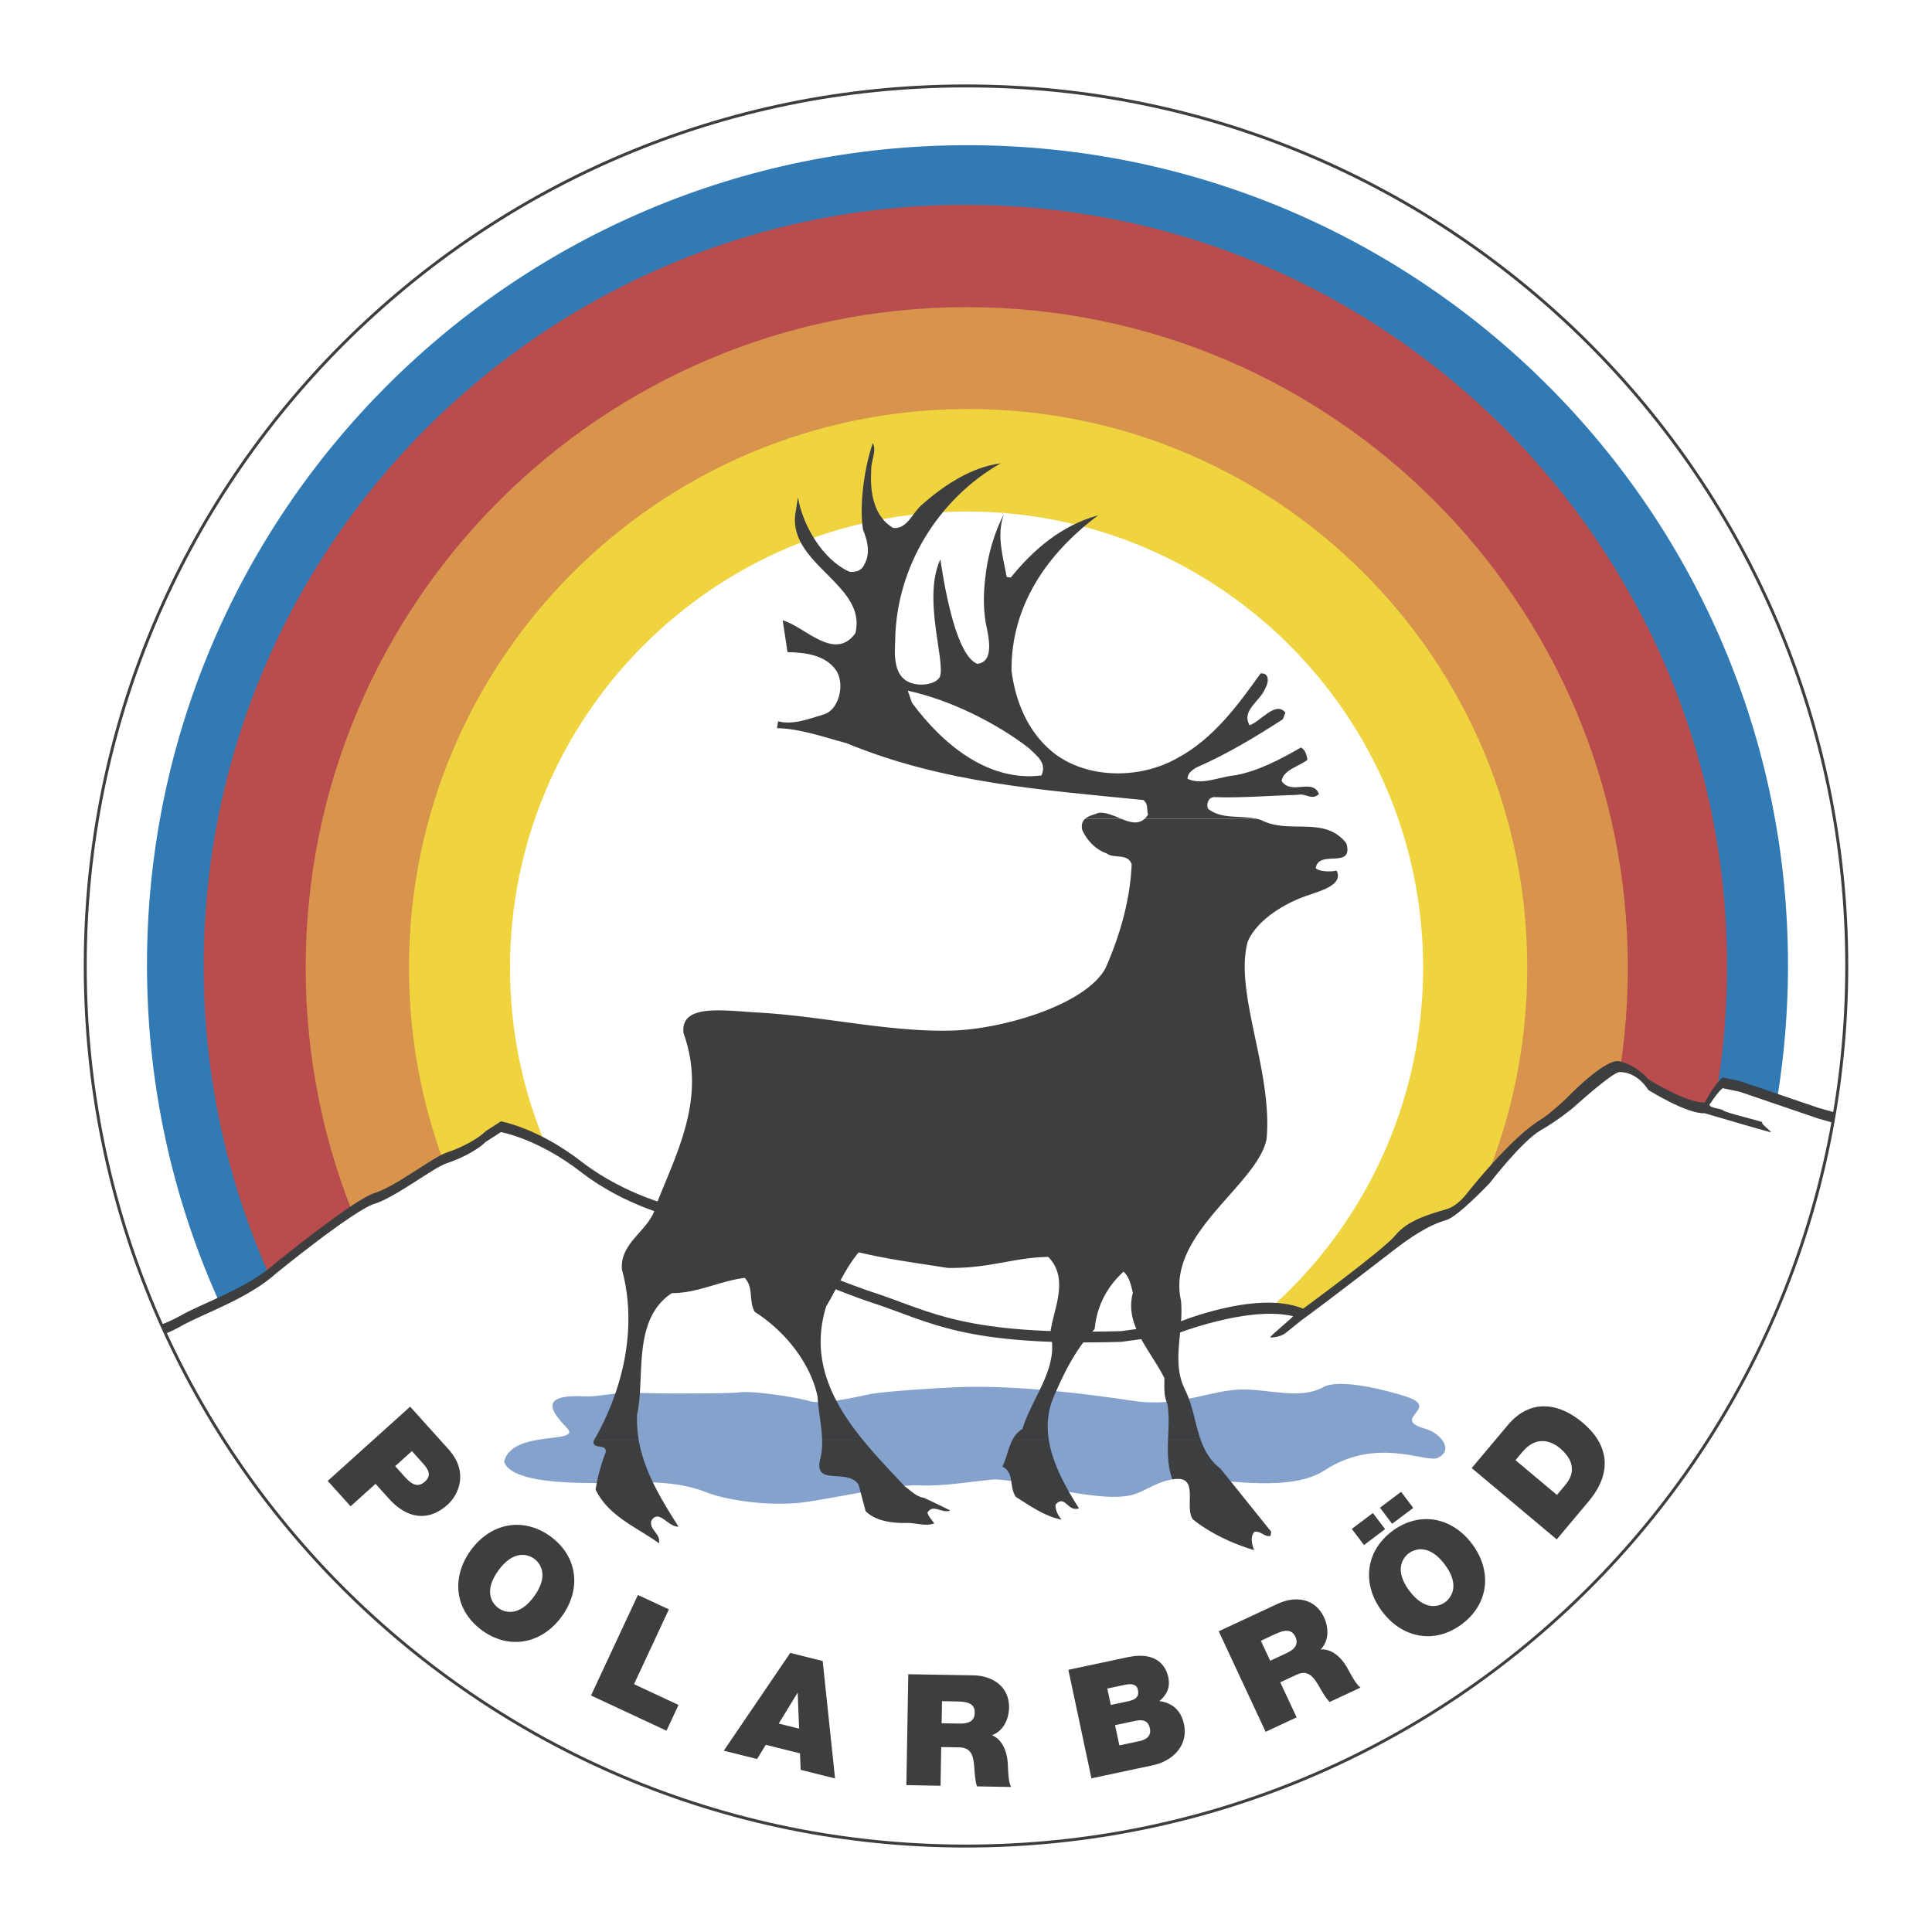
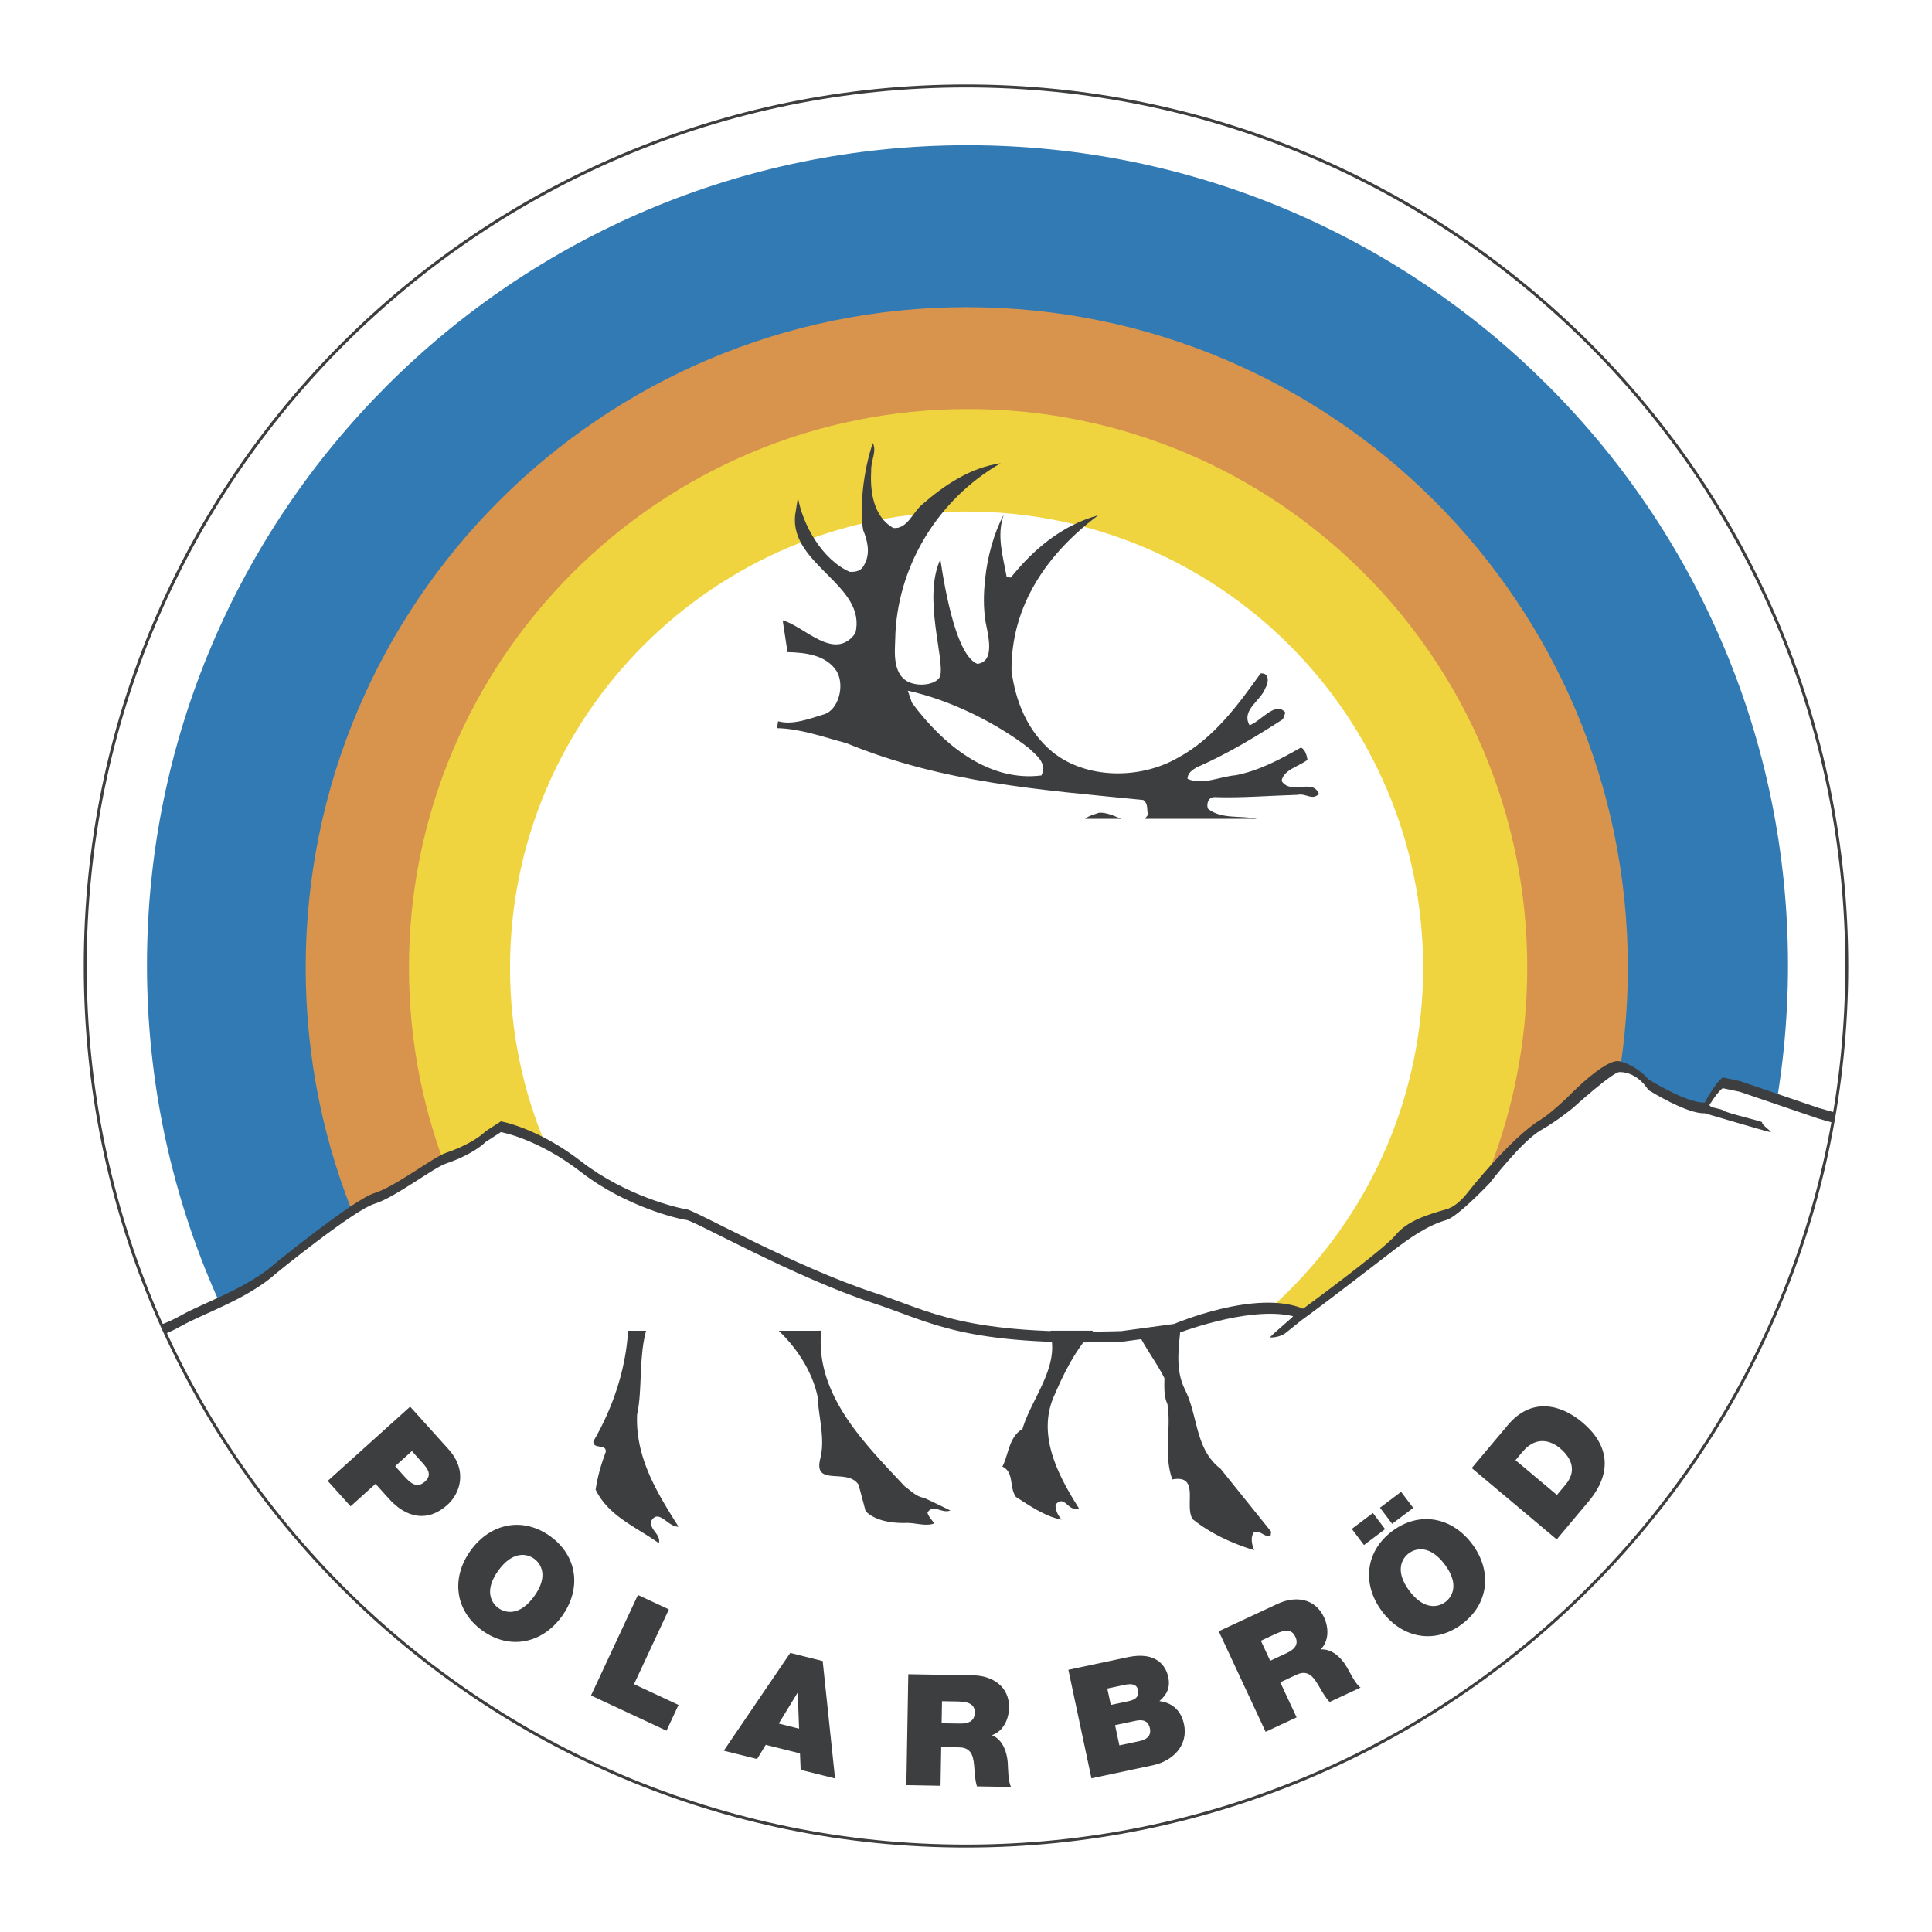
<svg xmlns="http://www.w3.org/2000/svg" width="2500" height="2500" viewBox="0 0 192.756 192.756">
  <path fill-rule="evenodd" clip-rule="evenodd" fill="#fff" d="M0 0h192.756v192.756H0V0z" />
  <path d="M96.388 184.182c-48.532.005-87.879-39.303-87.884-87.795C8.499 47.893 47.837 8.579 96.37 8.574c48.531-.006 87.876 39.301 87.882 87.795.004 48.492-39.332 87.808-87.864 87.813z" fill-rule="evenodd" clip-rule="evenodd" fill="#fff" />
  <path d="M96.533 178.086c-45.212.003-81.866-36.616-81.869-81.793-.005-45.179 36.643-81.803 81.855-81.806 45.211-.005 81.866 36.615 81.87 81.793.004 45.177-36.645 81.803-81.856 81.806z" fill-rule="evenodd" clip-rule="evenodd" fill="#317ab4" />
-   <path d="M96.321 172.302c-41.97.003-75.997-33.989-76.002-75.925-.003-41.937 34.016-75.936 75.986-75.94 41.97-.005 75.996 33.987 76.003 75.925.003 41.936-34.017 75.935-75.987 75.94z" fill-rule="evenodd" clip-rule="evenodd" fill="#b94d4d" />
  <path d="M96.462 162.45c-36.427.005-65.958-29.498-65.963-65.894-.003-36.4 29.523-65.907 65.949-65.91 36.427-.003 65.96 29.497 65.962 65.894.004 36.399-29.521 65.907-65.948 65.91z" fill-rule="evenodd" clip-rule="evenodd" fill="#d8944d" />
  <path d="M96.595 152.287c-30.81.003-55.787-24.948-55.791-55.732-.003-30.786 24.97-55.742 55.779-55.745 30.809-.003 55.786 24.948 55.79 55.733.004 30.784-24.971 55.74-55.778 55.744z" fill-rule="evenodd" clip-rule="evenodd" fill="#efd440" />
  <path d="M96.44 142.062c-25.157.003-45.553-20.372-45.555-45.508-.003-25.138 20.389-45.518 45.546-45.521 25.158-.003 45.552 20.373 45.554 45.511.005 25.136-20.387 45.517-45.545 45.518z" fill-rule="evenodd" clip-rule="evenodd" fill="#fff" />
  <path d="M117.139 132.089s8.137-3.488 12.877-1.521c0 0 8.051-5.901 9.213-7.334 1.164-1.43 3.219-2.057 5.098-2.593 1.121-.319 2.057-1.609 2.057-1.609s4.326-5.528 7.334-7.333c.895-.537 2.594-2.147 2.594-2.147s3.842-4.024 5.277-3.666c1.789.446 2.861 1.788 2.861 1.788s3.846 2.414 5.635 2.326c0 0 .982-1.879 1.789-2.506l1.699.36 7.869 2.682 1.592.45c-6.963 41.536-43.098 73.192-86.645 73.196-35.788.004-66.578-21.371-80.284-52.041.472-.162 1.138-.448 2.029-.946 2.235-1.253 6.617-2.684 9.48-5.277 0 0 7.69-6.259 9.749-6.886 2.057-.626 5.881-3.601 7.154-4.023 1.878-.627 3.31-1.521 3.935-2.147l1.521-.984s3.667.626 8.049 4.024c4.381 3.399 9.659 4.651 10.462 4.74.807.09 10.799 5.728 18.694 8.318 5.722 1.877 8.942 4.292 24.684 3.846l5.277-.717z" fill-rule="evenodd" clip-rule="evenodd" fill="#3d3e40" />
  <path d="M117.139 133.161s7.316-2.923 11.867-1.847c.111.024-2.412 2.067-2.268 2.121.082.03.975-.018 1.502-.421l1.668-1.339c.354-.234 2.707-1.974 9.244-7.018 1.459-1.127 3.295-2.407 5.174-2.943 1.121-.321 4.295-3.668 4.295-3.668s3.219-4.202 5.096-5.276c1.703-.974 3.221-2.235 3.221-2.235s3.934-3.576 4.65-3.576c1.844 0 2.861 1.787 2.861 1.787s3.846 2.415 5.635 2.325c0 0 6.166 1.819 6.527 1.879.357.058-.895-.715-.803-.984.045-.08-3.6-.93-3.848-1.162-.26-.246-1.877-.269-1.264-.783.344-.539.781-1.147 1.176-1.453l1.699.357 7.869 2.684 1.42.401c-7.379 41.031-43.283 72.168-86.473 72.172-35.43.004-65.96-20.946-79.866-51.124.424-.172.957-.423 1.611-.789 2.235-1.253 6.617-2.684 9.48-5.277 0 0 7.69-6.261 9.749-6.887 2.057-.627 5.881-3.601 7.154-4.024 1.878-.626 3.31-1.521 3.935-2.147l1.521-.982s3.667.625 8.049 4.024c4.381 3.397 9.659 4.65 10.462 4.74.807.089 10.799 5.727 18.694 8.316 5.722 1.879 8.942 4.293 24.684 3.847l5.279-.718z" fill-rule="evenodd" clip-rule="evenodd" fill="#fff" />
  <path d="M96.388 184.182c-48.532.005-87.879-39.303-87.884-87.795C8.499 47.893 47.837 8.579 96.37 8.574c48.531-.006 87.876 39.301 87.882 87.795.004 48.492-39.332 87.808-87.864 87.813z" fill="none" stroke="#3d3e40" stroke-width=".294" stroke-miterlimit="2.613" />
  <path d="M32.696 147.75l2.283 2.534 2.488-2.242 1.348 1.499c1.702 1.89 3.838 2.386 5.831.592 1.176-1.06 2.105-3.315.094-5.55l-3.819-4.24-8.225 7.407zm8.4-2.976l1.016 1.131c.562.621 1.033 1.24.285 1.914-.831.746-1.498.097-2.089-.559l-.881-.981 1.669-1.505zM46.967 154.677c-1.986 2.732-1.589 6.012 1.132 7.988 2.721 1.977 5.962 1.341 7.949-1.393 1.986-2.734 1.588-6.01-1.133-7.988-2.722-1.976-5.961-1.343-7.948 1.393zm2.76 2.004c1.449-1.995 2.865-1.676 3.567-1.165.702.511 1.444 1.759-.006 3.753-1.448 1.993-2.864 1.674-3.566 1.165-.704-.511-1.446-1.761.005-3.753zM58.966 169.159l7.532 3.512 1.198-2.57-4.44-2.071 3.48-7.463-3.091-1.439-4.679 10.031zM77.696 171.96l1.863-3.05.029.007.138 3.551-2.03-.508zm-5.484 2.707l3.325.829.863-1.415 3.414.853.069 1.646 3.43.855-1.233-11.715-3.235-.809-6.633 9.756zM90.429 178.103l3.409.061.067-3.86 1.814.032c1.348.022 1.422 1.124 1.499 2.181.035.575.086 1.149.248 1.71l3.41.06c-.301-.517-.295-1.834-.33-2.378-.1-1.381-.656-2.414-1.58-2.788 1.139-.398 1.686-1.598 1.707-2.746.037-2.091-1.619-3.188-3.555-3.225l-6.497-.113-.192 11.066zm3.556-8.373l1.597.027c1.302.022 1.682.433 1.67 1.131-.018.991-.887 1.084-1.522 1.073l-1.784-.031.039-2.2zM111.25 172.12l2.096-.444c.787-.167 1.24.101 1.375.737.178.835-.387 1.16-1.084 1.309l-1.957.416-.43-2.018zm-2.357 5.305l6.141-1.306c1.91-.406 3.555-1.927 3.092-4.097-.336-1.592-1.412-2.173-2.453-2.3.709-.61 1.115-1.315.883-2.407-.236-1.106-1.186-2.584-4.033-1.979l-5.932 1.261 2.302 10.828zm1.582-8.959l1.76-.373c.682-.146 1.18-.046 1.295.5.148.698-.248.988-.947 1.138l-1.758.373-.35-1.638zM126.273 172.784l3.09-1.442-1.631-3.498 1.643-.766c1.221-.57 1.773.389 2.303 1.304.283.5.584.994.975 1.428l3.09-1.44c-.498-.334-1.068-1.521-1.34-1.993-.695-1.199-1.648-1.883-2.641-1.814.848-.855.816-2.174.332-3.215-.887-1.896-2.855-2.158-4.613-1.339l-5.887 2.744 4.679 10.031zm-.474-9.085l1.447-.675c1.182-.551 1.703-.348 1.996.283.42.899-.32 1.365-.896 1.633l-1.617.755-.93-1.996zM138.895 152.031l2.104-1.587-1.213-1.606-2.104 1.585 1.213 1.608zm-2.809 2.118l2.104-1.586-1.215-1.609-2.104 1.586 1.215 1.609zm1.812 6.631c2.035 2.699 5.283 3.278 7.969 1.252 2.689-2.023 3.029-5.307.994-8.005-2.033-2.7-5.285-3.279-7.973-1.256-2.685 2.027-3.025 5.311-.99 8.009zm2.723-2.052c-1.482-1.969-.762-3.229-.07-3.751.693-.522 2.102-.866 3.586 1.102 1.486 1.969.764 3.229.07 3.751-.691.523-2.103.866-3.586-1.102zM155.314 153.586l3.17-3.777c2.48-2.956 1.984-5.72-.615-7.9-2.137-1.796-5.066-2.552-7.436.276l-3.6 4.285 8.481 7.116zm-4.113-7.904l.697-.831c1.586-1.889 3.211-.809 3.744-.361.793.668 1.914 2.012.549 3.639l-.857 1.021-4.133-3.468z" fill-rule="evenodd" clip-rule="evenodd" fill="#3d3e40" />
-   <path d="M58.367 139.312c1.538.074 3.191-.521 5.733-.327 1.681.04 2.628.048 4.309.04 2.183-.012 4.417.003 5.591-.127 1.176-.132 5.487.498 6.771.89 1.282.392 4.791-.443 6.097-.705 1.305-.26 6.559-.603 8.664-.685 5.928-.227 12.988.683 17.557 1.369 4.559.684 7.752-1.139 10.943-1.139 2.736 0 5.701 1.025 7.98-.23 1.701-.935 6.58.387 8.209.914 3.705 1.196-1.652 2.215 1.996 3.24 1.51.424 2.912 2.173 1.197 2.907-1.197.514-6.045-2.165-11.26 1.239-3.293 2.147-9.555 1.01-13.053.783-3.533-.226-4.537 1.388-6.469 1.739-3.762.685-11.287-1.823-13.682-1.596-1.979.189-5.076.7-7.296.57-2.219-.132-8.516 1.318-11.628 1.71-3.111.392-7.455-.177-9.576-1.026-2.28-.912-4.893-.994-6.33-1.005-2.562-.021-12.946.777-13.826-2.054.832-3.269 7.901-1.669 6.247-3.382-1.54-1.595-2.85-3.355 1.826-3.125z" fill-rule="evenodd" clip-rule="evenodd" fill="#85a2cc" />
  <path d="M63.735 143.713c.537 3.087 2.188 5.818 3.961 8.6-1.065.061-1.959-1.836-2.721-.57-.187.938.958 1.261.771 2.23-2.209-1.598-5.027-2.674-6.322-5.356.212-1.354.522-2.43 1.019-3.777.028-.853-1.272-.18-1.241-1.039l.049-.083 4.484-.005zm22.396 0c1.326 1.627 2.794 3.143 4.143 4.585.653.461 1.1 1.002 1.927 1.148.88.404 1.728.82 2.614 1.256-.869.34-1.688-.704-2.281.202.072.38.441.721.671 1.09-.903.333-1.922-.11-2.947-.046-1.38.013-2.958-.236-3.893-1.178l-.706-2.643c-1.136-1.739-4.624.308-3.79-2.707a7.027 7.027 0 0 0 .154-1.706l4.108-.001zm18.517 0c.393 2.387 1.686 4.707 2.998 6.772-1.127.404-1.398-1.432-2.332-.369-.023.542.213 1.038.607 1.501-1.613-.305-3.135-1.354-4.562-2.27-.699-.968-.146-2.461-1.352-3.023.42-.824.562-1.799.973-2.611h3.668zm15.17 0c.387 1.066.943 2.044 1.957 2.823l5.051 6.282-.064.411c-.564.175-.951-.518-1.625-.398-.41.519-.244 1.246-.01 1.827-2.09-.628-4.354-1.653-6.121-3.078-.896-1.281.773-4.495-2.043-3.978-.465-1.289-.475-2.594-.43-3.89h3.285v.001z" fill-rule="evenodd" clip-rule="evenodd" fill="#3d3e40" />
  <path d="M64.461 132.768c-.745 2.722-.362 5.973-.897 8.351a12.09 12.09 0 0 0 .171 2.592l-4.484.003c1.901-3.292 3.186-7.103 3.411-10.942l1.799-.004zm17.471 0c-.411 4.226 1.626 7.792 4.199 10.947l-4.107-.002c-.03-1.418-.372-2.88-.455-4.384-.533-2.489-2.032-4.788-3.873-6.559l4.236-.002zm27.125 0c-1.729 1.852-2.873 4.157-3.83 6.37-.707 1.52-.824 3.061-.578 4.575h-3.668c.229-.452.541-.853 1.031-1.147.895-3.035 3.713-6.173 2.777-9.541.01-.083.02-.172.033-.258l4.235.001zm8.701 0c-.191 2.021-.471 4.002.482 5.9.795 1.621.99 3.433 1.578 5.047l-3.285-.002c.045-1.229.137-2.45-.062-3.639-.373-.81-.301-1.712-.297-2.577-.832-1.649-2.021-3.143-2.725-4.727l4.309-.002z" fill-rule="evenodd" clip-rule="evenodd" fill="#3d3e40" />
-   <path d="M111.869 81.694c.852.345 1.656.597 2.326 0h11.195c.154.033.305.077.451.128 2.818 1.459 6.324-.48 8.492 2.329.73 2.638-2.768.54-3.062 2.466.27.3 1.338.408 2.078.244.785 1.503-2.023 2.115-2.52 2.359-2.553.77-5.459 2.578-6.352 4.755-1.359 5.091 2.516 12.842 1.889 19.683-.939 4.59-10.031 9.462-8.541 16.089.104 1.014.025 2.021-.068 3.021h-4.309c-.527-1.175-.783-2.402-.426-3.78-.172-.741-.352-1.611-.93-2.114-1.617 1.488-2.65 3.362-2.877 5.729-.055.056-.107.11-.16.167l-4.234-.002c.34-2.264 1.857-5.217-.232-7.364-3.424.044-5.867 1.168-10.039 1.096-3.354-.527-6.068-.881-8.873-1.558-1.349 1.599-2.154 3.581-3.247 5.389a12.338 12.338 0 0 0-.5 2.438h-4.236a15.553 15.553 0 0 0-2.385-1.878c-.643-1.063-.077-2.414-1.009-3.394-2.477.3-4.71 1.527-7.273 1.519-1.417.939-2.163 2.27-2.568 3.755l-1.799-.002c.12-2.042-.06-4.097-.607-6.086-.256-2.828 2.909-3.942 3.419-6.486 2.115-5.368 5.034-10.696 2.717-17.139-.307-2.965 3.969-2.223 7.635-2.024 6.372.367 13.081 1.984 19.268 1.783 4.882-.157 13.091-2.493 15.181-6.169 1.465-3.289 2.488-6.886 2.633-10.406-.354-1.151-1.785-.535-2.498-1.099-1.041-.347-1.951-1.262-2.439-2.354-.109-.533.033-.867.291-1.095h3.609z" fill-rule="evenodd" clip-rule="evenodd" fill="#3d3e40" />
  <path d="M108.26 81.694c.361-.32.943-.437 1.385-.609.73-.049 1.496.313 2.225.61l-3.61-.001zm5.935 0c.117-.106.23-.236.338-.397-.137-.52.059-1.085-.467-1.48-10.219-1.024-19.922-1.681-29.622-5.672-2.296-.613-4.611-1.453-6.921-1.497l.108-.686c1.48.406 3.152-.264 4.594-.697 1.401-.424 2.102-2.836 1.249-4.302-1.049-1.61-3.083-1.861-4.904-1.901l-.481-3.168c2.188.589 5.157 4.168 7.25 1.289 1.199-4.787-6.519-6.799-6.01-11.775l.283-1.782c.471 2.778 2.457 6.221 5.152 7.422.677.038 1.241-.086 1.545-.88.554-1.073.186-2.374-.186-3.262-.383-1.977-.028-5.84.957-8.703.426.84-.206 1.723-.16 2.784-.123 2.089.228 4.532 2.192 5.688 1.414.152 1.931-1.556 2.904-2.351 2.241-1.966 4.87-3.692 7.823-4.103-6.305 3.605-10.406 10.404-10.523 17.592-.028 1.153-.338 3.666 1.566 4.322 1.13.388 2.609.079 2.917-.663.477-1.738-1.75-7.833.021-11.664.526 3.525 1.681 9.642 3.691 10.424 1.822-.214 1.053-2.936.816-4.203-.219-1.426-.203-2.8-.039-4.248.207-2.219.918-4.707 1.865-6.45-.758 2.09-.072 4.202.281 6.227l.41.066c2.268-2.806 5.074-5.206 8.721-6.21-4.996 3.74-8.697 8.916-8.645 15.498.371 2.937 1.539 6.002 4.061 8.092 3.355 2.741 8.762 2.79 12.564.585 3.529-1.906 5.996-5.274 8.223-8.399.955-.096.783 1 .469 1.481-.453 1.26-2.428 2.179-1.568 3.688 1.102-.358 2.598-2.475 3.574-1.262l-.246.663c-2.791 1.803-5.666 3.526-8.639 4.817-.439.278-.869.56-.881 1.125 1.465.685 3.229-.232 4.836-.359 2.281-.451 4.389-1.558 6.488-2.767.443.241.568.787.648 1.227-.777.644-2.414.983-2.584 2.12.99 1.454 3.098-.321 3.73 1.294-.715.69-1.297-.104-2.123.085-2.799.08-5.686.326-8.334.227-.68.029-.779.838-.607 1.169 1.33 1.073 3.258.635 4.857.994h-11.193v.002zm-11.547-7.056c-3.324-2.569-7.935-4.829-12.077-5.726l.417 1.209c3.096 4.175 7.636 7.915 12.917 7.245.585-1.283-.522-1.999-1.257-2.728z" fill-rule="evenodd" clip-rule="evenodd" fill="#3d3e40" />
</svg>